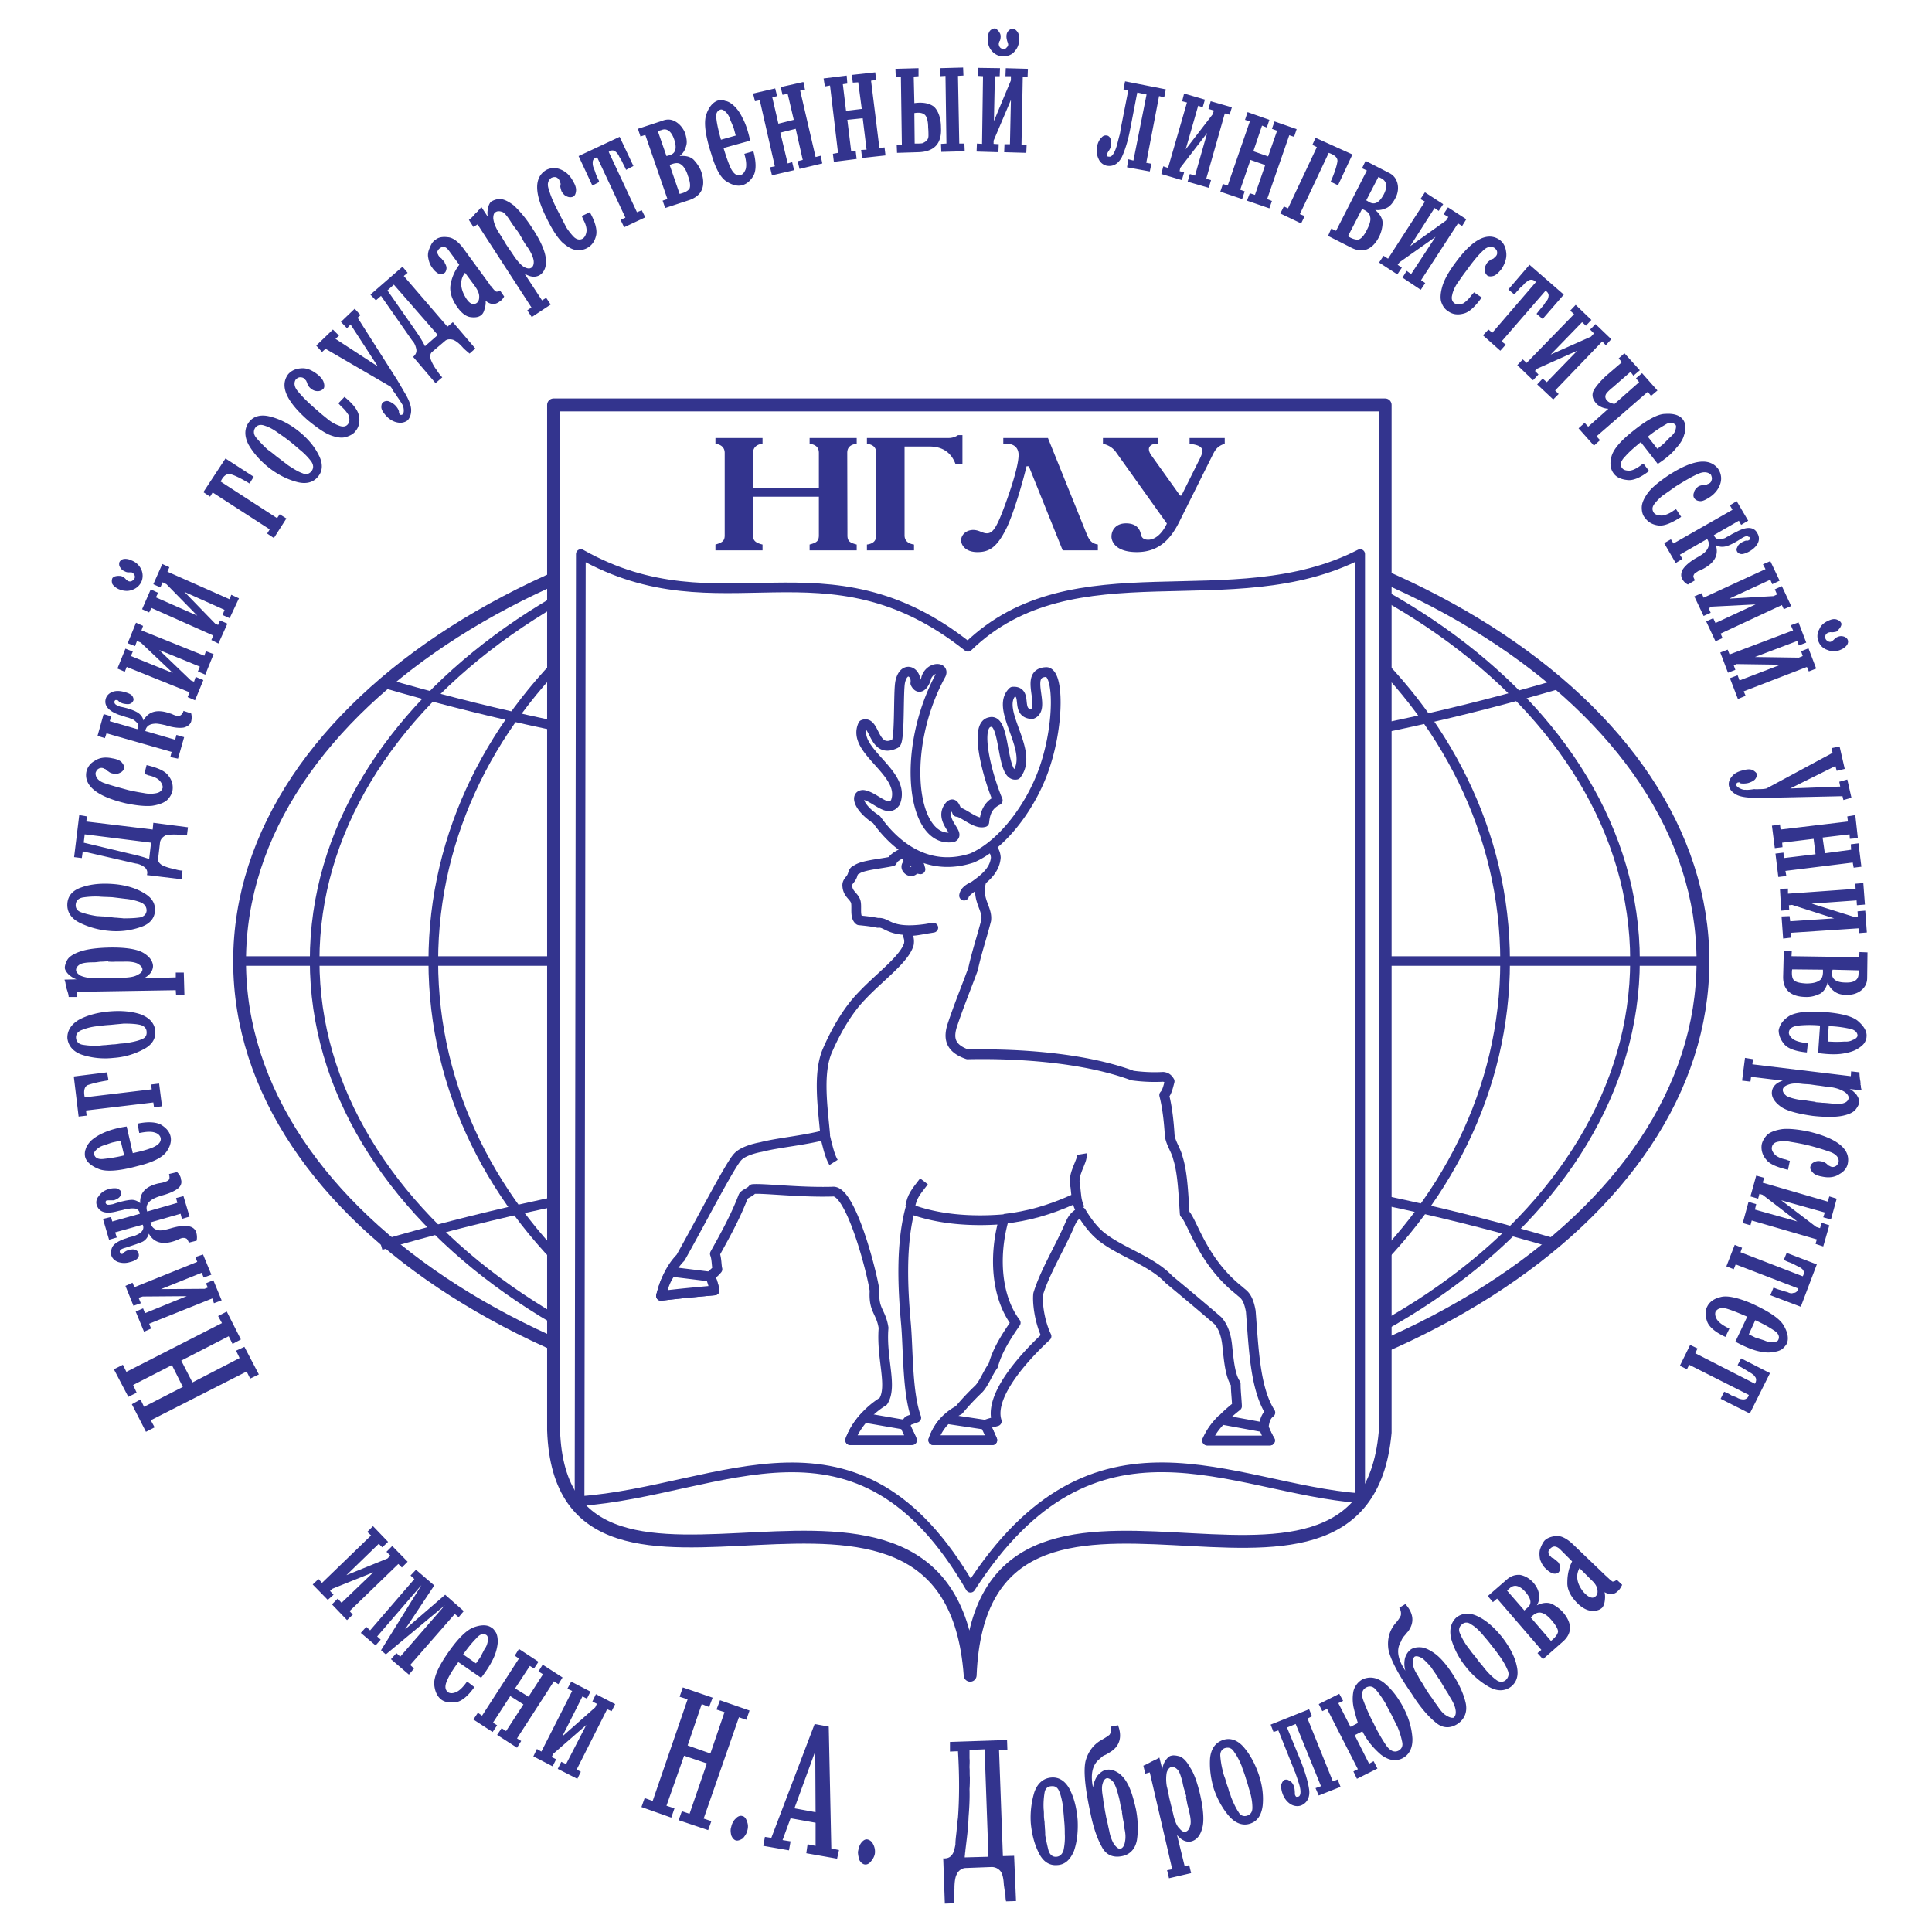
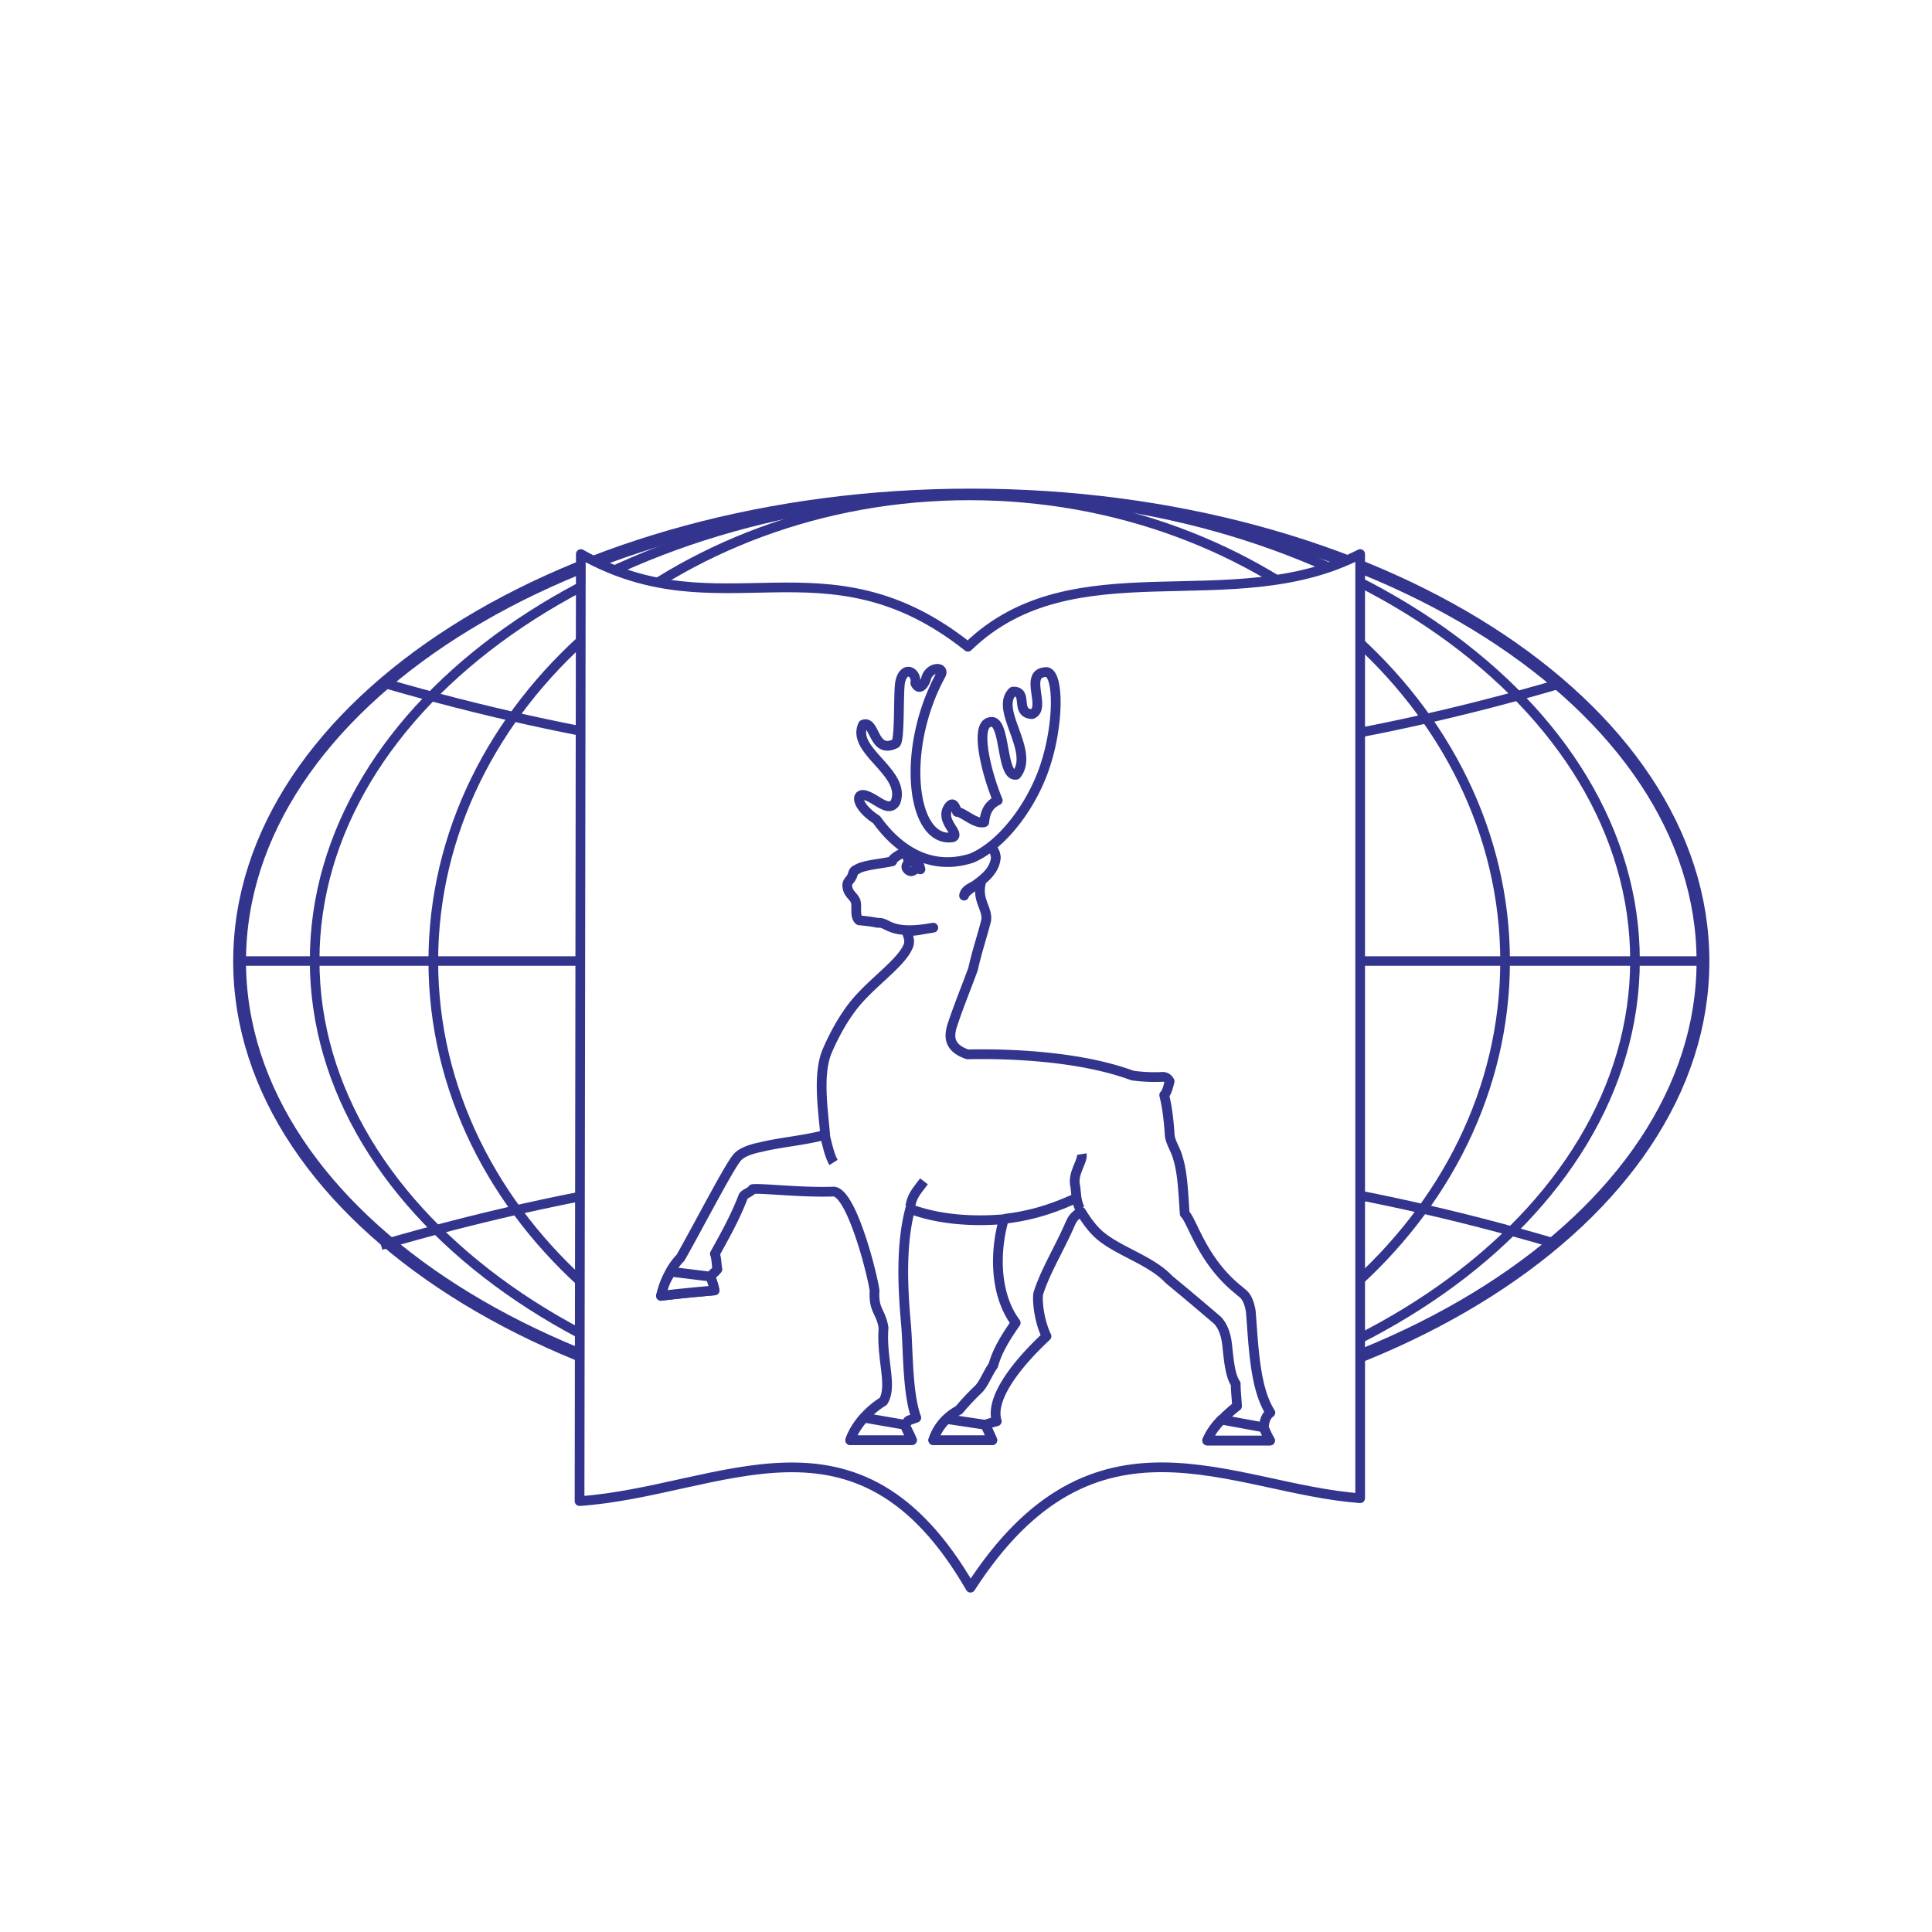
<svg xmlns="http://www.w3.org/2000/svg" width="2500" height="2500" viewBox="0 0 192.756 192.756">
-   <path fill-rule="evenodd" clip-rule="evenodd" fill="#fff" d="M0 0h192.756v192.756H0V0z" />
  <path d="M96.89 49.39c40.219 0 73.016 20.895 73.016 46.524s-32.797 46.523-73.016 46.523c-40.188 0-72.985-20.895-72.985-46.523 0-25.629 32.797-46.524 72.985-46.524z" fill-rule="evenodd" clip-rule="evenodd" fill="#fff" stroke="#33348e" stroke-width="1.278" stroke-linejoin="round" stroke-miterlimit="2.613" />
  <path d="M97.242 49.327c36.285 0 65.881 20.894 65.881 46.492s-29.596 46.492-65.881 46.492-65.85-20.895-65.85-46.492 29.566-46.492 65.85-46.492z" fill-rule="evenodd" clip-rule="evenodd" fill="#fff" stroke="#33348e" stroke-width=".961" stroke-linejoin="round" stroke-miterlimit="2.613" />
  <path d="M96.698 49.422c29.47 0 53.466 20.895 53.466 46.492 0 25.598-23.996 46.492-53.466 46.492-29.437 0-53.467-20.895-53.467-46.492 0-25.597 24.03-46.492 53.467-46.492z" fill-rule="evenodd" clip-rule="evenodd" fill="#fff" stroke="#33348e" stroke-width=".965" stroke-linejoin="round" stroke-miterlimit="2.613" />
  <path d="M155.893 68.141c-40.188 11.903-79.289 11.167-117.621 0m116.917 55.931c-40.285-11.904-78.778-11.039-117.174.16m-13.63-28.35h145.074" fill="none" stroke="#33348e" stroke-width=".955" stroke-linejoin="round" stroke-miterlimit="2.613" />
-   <path d="M55.23 40.399h82.967v102.519c-2.207 24.254-40.252-4.064-41.403 24.223-2.08-28.254-40.732.031-41.564-24.447V40.399z" fill-rule="evenodd" clip-rule="evenodd" fill="#fff" stroke="#33348e" stroke-width="1.286" stroke-linejoin="round" stroke-miterlimit="2.613" />
  <path d="M57.95 55.278c13.982 7.903 24.35-2.08 38.62 9.247 10.559-10.239 26.366-2.655 39.133-9.247v94.199c-12.895-.959-26.525-10.238-38.877 8.928-11.263-19.486-24.797-9.631-39.004-8.639l.128-94.488z" fill-rule="evenodd" clip-rule="evenodd" fill="#fff" stroke="#33348e" stroke-width=".969" stroke-linejoin="round" stroke-miterlimit="2.613" />
-   <path fill-rule="evenodd" clip-rule="evenodd" fill="#33348e" d="M17.153 136.199l-3.871 1.983.352.769-.832.414-1.44-2.75.896-.449.352.705 9.535-4.865-.384-.703.864-.448 1.408 2.784-.832.447-.384-.768-4.735 2.432 1.119 2.176 4.704-2.432-.352-.736.832-.383 1.44 2.752-.864.416-.352-.705-9.567 4.863.384.705-.864.448-1.408-2.752.864-.479.352.734 3.871-1.982-1.088-2.176zM18.625 129.318l-4.383.034-.416.127.224.544-.736.256-.8-1.984.704-.32.192.449 6.271-2.529-.192-.479.768-.256.832 2.016-.768.287-.192-.481-4.064 1.633 4.352-.031.32-.129-.192-.416.736-.32.832 2.015-.768.289-.16-.48-6.303 2.527.192.481-.704.32-.832-2.016.736-.32.191.481 4.16-1.698zM18.914 121.383l-.769.225-.128-.512-3.008.863c.096.48.417.77.96.801.192 0 .576-.064 1.12-.225 1.44-.416 2.304-.256 2.496.449.064.191.096.512.032.799l-.768.193c-.064-.129-.128-.289-.224-.385a.64.64 0 0 0-.48-.064c-.16.033-.384.16-.64.256-1.248.449-2.144.225-2.656-.703a1.273 1.273 0 0 1-.608.799c-.352.16-.928.354-1.728.609-.353.096-.512.191-.544.287-.032.096-.032.16.032.225 0 .062.064.127.128.096.032.031.128 0 .16-.064 0 0 .096-.031.096-.096.16-.096.288-.191.416-.191.288-.096.544-.129.704-.033a.447.447 0 0 1 .32.352c.128.385-.192.705-.896.865a1.852 1.852 0 0 1-1.184-.033c-.32-.127-.544-.352-.64-.639a1.282 1.282 0 0 1 .096-.832c.16-.32.608-.607 1.248-.832.128-.031.288-.096.352-.129.128-.031.288-.062.48-.127.16-.033.288-.096.416-.16.544-.256.704-.607.544-.992l-2.752.768.16.512-.768.225-.608-2.08.8-.191.128.447 2.751-.768a.596.596 0 0 0-.416-.512c-.224-.031-.479-.031-.608 0-.128 0-.32.031-.544.096-.192.064-.448.096-.672.16-1.184.32-1.856.096-2.08-.672a.917.917 0 0 1 .224-.832c.192-.32.544-.576.992-.703.352-.098.64-.098.832-.064.191.096.352.191.416.352.032.16 0 .32-.127.447-.097.16-.32.289-.608.385H10.785l-.191.031c-.032.064-.064.098-.064.16 0 .064.032.16.096.193.064.096.32.062.64 0 .736-.256 1.344-.385 1.696-.416.416-.064.768.096 1.024.32-.064-1.057.576-1.697 1.855-1.984.224-.033.448-.064.64-.16a.673.673 0 0 0 .416-.256c.032-.193 0-.352-.032-.512l.8-.193c.224.225.384.48.384.705.128.352 0 .672-.256.895-.256.225-.8.514-1.632.736-.544.16-.864.32-1.056.449-.448.32-.576.703-.416 1.15l3.007-.863-.128-.48.736-.191.61 2.044zM13.89 113.033l-.16-.928c1.023-.225 1.888-.16 2.367.127.512.32.832.705.928 1.184.096.48-.064 1.025-.448 1.537-.416.543-1.344 1.023-2.816 1.375-1.856.512-3.2.607-3.936.289-.736-.289-1.248-.736-1.344-1.248-.032-.193-.032-.48.064-.705.064-.256.224-.512.479-.799.256-.256.704-.576 1.28-.832.64-.289 1.408-.512 2.335-.641l.608 2.656c.736-.16 1.408-.32 2.016-.576.576-.256.832-.576.768-.928-.064-.256-.256-.449-.576-.545-.352-.127-.864-.096-1.504.033h-.061v.001zm-1.856.768l-.704.16c-.191.031-.512.16-.896.287-.352.096-.608.256-.736.385-.224.191-.352.383-.32.512.096.385.416.543.959.48.576-.064 1.28-.16 2.048-.352l-.351-1.472zM7.362 107.4l3.328-.416.128.801c-1.056.16-1.728.352-2.08.48-.32.16-.416.576-.288 1.215l6.688-.799-.064-.48.8-.096.288 2.271-.8.096-.064-.48-6.719.801.064.512-.8.096-.481-4.001zM11.33 105.545a7.465 7.465 0 0 1-3.071-.287c-.928-.289-1.44-.896-1.536-1.664-.032-.736.353-1.377 1.152-1.855.832-.449 1.888-.736 3.071-.832 1.184-.096 2.208 0 3.072.287.928.352 1.408.928 1.472 1.664.063.768-.32 1.408-1.216 1.855a7.323 7.323 0 0 1-2.944.832zm-.128-1.344c.224 0 .448-.031.671-.064.192-.031.448-.031.641-.062.671-.096 1.248-.225 1.6-.385.384-.129.544-.385.512-.736 0-.352-.256-.607-.64-.703-.416-.096-.96-.129-1.632-.129-.288.033-.736.064-1.312.129-.608.031-1.056.096-1.28.127a5.57 5.57 0 0 0-1.6.385c-.416.16-.608.447-.576.799.032.354.256.609.672.674.384.062.96.127 1.632.096a4.63 4.63 0 0 1 .672-.064c.192-.034.448-.034.64-.067zM7.65 97.705c-.256-.062-.544-.256-.8-.479-.224-.225-.384-.48-.384-.672 0-.225.096-.512.256-.8.192-.32.64-.608 1.312-.832.672-.224 1.6-.352 2.848-.384 1.632-.032 2.784.16 3.392.512.608.352.96.8.992 1.312 0 .513-.352.96-.928 1.247l3.2-.096v-.48h.8l.063 2.273h-.832l-.032-.514-9.855.16v.514H6.85c0-.256-.128-.576-.224-.896 0-.096-.032-.225-.032-.289-.032-.031-.063-.127-.063-.223-.032-.098-.064-.225-.096-.32l1.215-.033zm3.136-1.791c-.224 0-.479.032-.672.032-.224 0-.479.064-.8.064-.608 0-1.088.064-1.312.192-.288.16-.416.384-.416.575 0 .193.16.385.416.545.32.16.8.256 1.376.287.64-.031 1.151 0 1.472 0 .224 0 .479 0 .672-.031.224 0 .512-.031.864-.031.672-.033 1.088-.129 1.344-.289.32-.16.479-.32.479-.543 0-.193-.16-.385-.479-.576-.256-.129-.736-.225-1.408-.193h-.832c-.191.032-.448 0-.672 0l-.032-.032zM10.914 92.875a8.206 8.206 0 0 1-3.008-.832c-.864-.448-1.248-1.12-1.184-1.92.064-.768.544-1.312 1.44-1.6.896-.32 1.984-.416 3.167-.32 1.152.096 2.176.384 2.976.864.864.479 1.216 1.088 1.152 1.855-.064.768-.576 1.312-1.504 1.6a7.318 7.318 0 0 1-3.039.353zm.096-1.376c.192.032.448.064.64.064.224.032.48.032.672.064.704 0 1.248-.032 1.664-.096.384-.096.608-.32.64-.672 0-.352-.16-.608-.512-.799a5.861 5.861 0 0 0-1.6-.384c-.288-.032-.768-.096-1.312-.16-.608-.032-1.056-.032-1.312-.064a8.455 8.455 0 0 0-1.664.096c-.416.096-.64.32-.672.704-.032.352.16.64.544.768.352.128.928.288 1.6.384.192 0 .448.032.64.032.224.03.48.03.672.063zM15.297 82.091l3.456.448-.096.768c-.16-.032-.48-.032-.864-.032-.576-.032-1.024 0-1.248.064-.32.16-.512.384-.576.672l-.192 1.664c-.032.256.096.448.384.64.256.128.672.288 1.216.384.384.128.672.16.832.16l-.096.864-3.456-.416c.096-.32 0-.608-.256-.8s-.576-.32-.864-.352l-5.279-1.216-.096.672-.768-.096.512-4.191.768.128-.064.511 6.624.8.063-.672zM8.45 83.243l-.096.832 4.831 1.152c.736.16 1.344.352 1.696.48l.192-1.632-6.623-.832zM14.402 77.228l.224-.896c1.056.256 1.824.576 2.144 1.024.384.448.512.96.448 1.472-.064.352-.224.672-.544.992-.32.288-.864.48-1.504.576-.704.064-1.6-.032-2.655-.256-2.816-.672-4.128-1.728-3.904-3.104.096-.448.352-.864.832-1.12.448-.32 1.056-.416 1.76-.256.416.064.736.192.928.384.16.192.288.384.256.608a.715.715 0 0 1-.416.448c-.224.128-.48.128-.768.064a.872.872 0 0 1-.384-.192c-.128-.064-.16-.127-.224-.16-.032-.064-.128-.096-.16-.096a.54.54 0 0 0-.576-.032c-.192.096-.257.256-.321.416-.032.416.224.768.768.992.608.224 1.44.448 2.496.736a20.07 20.07 0 0 0 1.504.288c.448.096.864.096 1.216.032.384-.064.608-.224.704-.544.032-.224-.096-.544-.416-.832-.16-.128-.512-.32-1.024-.416a1.29 1.29 0 0 0-.384-.128zM17.761 75.692l-.768-.16.128-.512-6.496-1.855-.16.479-.735-.224.608-2.176.768.224-.16.48 2.752.8c.128-.256.128-.512-.064-.672-.16-.16-.32-.288-.48-.353-.16-.032-.32-.128-.512-.16-.224-.064-.448-.16-.704-.224-1.12-.384-1.6-.96-1.376-1.664.096-.288.32-.512.64-.64s.736-.128 1.184 0c.384.096.672.224.8.384.096.128.16.32.128.448-.064.16-.16.288-.352.352-.16.064-.416.032-.704-.032-.192-.064-.32-.128-.384-.192l-.127-.128c-.032 0-.128 0-.16-.032-.064 0-.128.032-.16.128-.032.032-.032.128 0 .16.032.16.224.256.576.384.672.128 1.248.32 1.6.512.384.192.64.512.704.864.512-.928 1.408-1.152 2.656-.704.16.032.32.128.416.16.096.032.256.096.352.096s.256-.032.32-.096a.711.711 0 0 0 .256-.416l.768.256a1.69 1.69 0 0 1 0 .8c-.096.32-.384.512-.736.608-.384.064-.992.032-1.792-.224-.544-.128-.928-.192-1.12-.16-.544.032-.864.288-.928.736l2.976.864.128-.48.768.224-.61 2.145zM17.25 67.149l-3.2-3.04-.384-.16-.192.512-.736-.288.832-2.048.704.32-.16.448 6.271 2.528.16-.448.768.288-.832 2.048-.736-.32.192-.48-4.063-1.664 3.168 3.04.319.128.16-.48.768.32-.832 2.016-.736-.321.193-.479-6.272-2.528-.192.48-.736-.32.8-1.984.736.288-.192.448 4.192 1.696zM14.114 58.03a1.545 1.545 0 0 1-.96.832c-.416.16-.896.096-1.344-.096-.32-.16-.512-.352-.608-.512-.064-.224-.064-.384 0-.544 0-.063.127-.128.224-.192a1.36 1.36 0 0 1 .352-.064c.128 0 .256 0 .352.032.128.064.256.128.384.256.032.032.096.128.127.128.032.032.096.064.128.096.064.032.192.064.32.032.128-.063.256-.128.32-.256s.064-.256 0-.384-.192-.224-.288-.256h-.32c-.16 0-.288-.064-.416-.128a.814.814 0 0 1-.384-.352c-.128-.16-.128-.352-.096-.512a.587.587 0 0 1 .352-.32c.224-.064.544-.032.8.096.448.16.8.448 1.023.896.194.416.194.864.034 1.248zm5.567 3.391l-3.072-3.136-.384-.192-.224.512-.704-.32.896-2.016.704.32-.192.448 6.207 2.752.16-.448.768.353-.928 1.983-.704-.32.192-.512-4-1.792 3.072 3.168.288.128.192-.448.736.32-.896 1.984-.704-.352.192-.448-6.176-2.752-.224.448-.704-.32.864-1.984.736.352-.224.448 4.129 1.824zM22.497 45.743l2.815 1.824-.416.672c-.896-.544-1.536-.832-1.888-.928s-.736.16-.992.736l5.631 3.647.256-.384.672.416-1.248 1.952-.672-.448.256-.416-5.695-3.68-.256.416-.672-.448 2.209-3.359zM26.88 46.703c-.896-.704-1.6-1.504-2.08-2.336-.448-.864-.416-1.632.032-2.239.448-.608 1.184-.8 2.08-.576.928.224 1.92.704 2.848 1.439.928.736 1.6 1.536 2.016 2.368.448.832.448 1.6-.032 2.176-.48.608-1.216.8-2.144.544-.959-.256-1.888-.736-2.72-1.376zm.8-1.088c.192.128.384.288.512.384.16.128.384.288.544.416.576.384 1.056.672 1.44.8.352.16.64.096.896-.191.224-.288.224-.608 0-.96a6.534 6.534 0 0 0-1.151-1.184c-.192-.16-.544-.48-.992-.832-.48-.384-.864-.64-1.056-.768-.544-.416-1.024-.672-1.44-.8-.416-.16-.736-.096-.96.192-.192.288-.192.607.032.928.256.32.64.736 1.152 1.216.16.128.352.256.512.384.16.127.352.287.511.415zM33.76 40.239l.608-.64c.832.672 1.344 1.312 1.44 1.888.128.576 0 1.12-.32 1.503-.192.288-.544.48-.96.608s-.928.064-1.6-.192c-.64-.256-1.375-.8-2.208-1.472-2.176-1.92-2.816-3.424-1.984-4.575.288-.353.736-.576 1.28-.608.544-.064 1.088.16 1.664.608.32.256.544.544.608.768.096.288.096.544-.032.672a.773.773 0 0 1-.576.224c-.256 0-.48-.096-.704-.288a1.113 1.113 0 0 1-.288-.384c-.032-.096-.064-.224-.096-.256-.032-.063-.032-.128-.096-.16-.128-.192-.288-.288-.48-.288-.224-.032-.384.096-.512.224-.224.352-.128.8.256 1.216.416.512 1.024 1.12 1.855 1.824.417.384.832.704 1.185.992a3.8 3.8 0 0 0 1.056.576c.352.128.64.096.832-.128.192-.224.224-.512.096-.928-.128-.192-.32-.512-.736-.864-.064-.063-.16-.192-.288-.32zM37.695 36.56l-2.72-4.191-.352.384-.607-.64 1.375-1.312.576.64-.288.256 3.968 6.24c.128.224.384.64.672 1.152.48.768.704 1.408.704 1.824 0 .448-.128.768-.352 1.024a1.213 1.213 0 0 1-.96.224c-.416-.064-.832-.288-1.184-.672-.288-.32-.448-.576-.48-.832 0-.224.032-.416.16-.512a.653.653 0 0 1 .512-.128c.224.064.448.192.672.384.256.256.384.48.416.672v.096s0 .064.032.096.064.096.128.128c.064 0 .192 0 .192-.064.064-.032.128-.16.128-.352 0-.256-.064-.512-.16-.64-.096-.16-.256-.416-.48-.736-.128-.191-.256-.416-.384-.544-.096-.224-.224-.384-.288-.479L32.48 34.8l-.352.319-.576-.64 1.664-1.6.608.607-.352.32 4.223 2.754zM45.183 32.144l2.239 2.624-.576.512c-.096-.096-.352-.288-.64-.576-.384-.448-.735-.704-.992-.8-.32-.096-.64-.064-.832.128l-1.28 1.088c-.16.128-.224.384-.128.736.096.256.288.672.608 1.088.224.352.416.576.544.704l-.672.576-2.24-2.624c.256-.192.384-.48.32-.768-.064-.319-.192-.64-.416-.863l-3.104-4.448-.512.448-.544-.576 3.2-2.783.512.607-.384.32 4.352 5.056.545-.449zM39.295 28.4l-.64.576 2.816 4.031c.448.64.768 1.184.928 1.536l1.28-1.119-4.384-5.024zM49.886 28.977l.416.608c-.128.224-.288.416-.48.512-.448.352-.928.288-1.376-.096.032.256 0 .512-.096.8-.064.32-.192.544-.384.672-.256.192-.64.224-1.056.16-.416-.064-.832-.384-1.216-.896-.64-.864-.864-1.664-.736-2.368a4.516 4.516 0 0 1 .864-1.952l-1.056-1.439c-.256-.353-.544-.448-.864-.224a.752.752 0 0 0-.256.32c-.032.096 0 .256.064.32 0 .064.096.16.192.32.032 0 .096.032.128.064s.096.096.096.128c.128.128.256.256.256.352.128.192.192.416.16.576-.032.192-.096.352-.224.416-.16.096-.384.096-.544.064-.192-.096-.448-.288-.672-.64-.224-.288-.32-.64-.384-.992s.032-.704.191-1.024c.128-.352.32-.608.544-.736.288-.256.736-.32 1.216-.256.512.032 1.088.448 1.632 1.216l2.528 3.456c.032.064.064.128.128.192.032 0 .128.128.192.224.128.16.256.288.32.32.097.062.289-.002.417-.097zm-3.487-1.761c-.512.64-.512 1.472 0 2.368.352.64.735.896 1.12.672.16-.096.288-.288.288-.576.032-.352-.128-.704-.416-1.12l-.992-1.344zM48.703 21.681c-.096-.256-.096-.576 0-.928.032-.288.192-.576.352-.672.192-.096.448-.224.832-.224.352 0 .832.224 1.376.64.512.48 1.152 1.184 1.824 2.24.896 1.344 1.344 2.432 1.375 3.168.064.704-.16 1.248-.608 1.536-.416.256-.96.224-1.536-.16l1.76 2.688.416-.256.448.672-1.888 1.248-.448-.672.416-.288-5.375-8.287-.416.256-.448-.704a3.03 3.03 0 0 0 .64-.64c.096-.064.16-.16.224-.192.032-.064.096-.128.16-.192s.128-.16.224-.256l.672 1.023zm3.167 1.728c-.128-.191-.256-.384-.384-.544-.128-.16-.288-.384-.48-.672-.32-.512-.608-.896-.832-1.024-.32-.128-.544-.128-.736 0-.16.064-.224.32-.224.608.032.353.192.832.48 1.312.352.544.607.96.768 1.248l.384.576c.128.16.288.416.48.704.384.544.704.864.96 1.024.32.16.544.192.736.064.16-.096.256-.352.224-.672-.032-.288-.192-.736-.576-1.312a8.047 8.047 0 0 1-.448-.672 5.944 5.944 0 0 0-.352-.608v-.032zM58.045 21.553l.8-.384c.544.96.736 1.728.64 2.272-.128.608-.416 1.024-.864 1.28-.32.192-.672.256-1.088.224-.448-.032-.928-.32-1.44-.768-.512-.512-.992-1.28-1.472-2.24-1.312-2.56-1.376-4.191-.16-4.959a1.652 1.652 0 0 1 1.408-.096c.512.192.992.576 1.312 1.216.224.353.32.704.288.96-.032.256-.096.48-.32.576a.73.73 0 0 1-.576-.032c-.224-.063-.416-.288-.544-.512-.064-.16-.096-.32-.128-.448 0-.128.032-.224.032-.288s-.032-.128-.064-.192a.66.66 0 0 0-.32-.448c-.192-.096-.384-.032-.544.032-.352.256-.448.672-.224 1.216.16.607.512 1.408 1.024 2.368.256.512.512.992.704 1.375.256.384.512.704.768.96.288.256.576.288.832.16.224-.128.384-.416.416-.832 0-.224-.064-.607-.32-1.056-.032-.064-.095-.224-.16-.384zM64.381 21.681l-2.112.992-.352-.736.479-.224-2.815-6.015c-.32.064-.448.256-.448.512 0 .128 0 .32.096.544.128.288.192.544.256.704.032.096.128.256.16.384a.593.593 0 0 1 .128.32l-.672.352-1.376-2.943 4.096-1.92 1.375 2.912-.735.384c-.128-.32-.288-.576-.353-.736-.128-.288-.288-.48-.352-.64a1.29 1.29 0 0 0-.352-.448c-.192-.16-.448-.16-.672.032l2.816 6.015.479-.192.354.703zM66.365 20.753l-.256-.736.48-.16-2.208-6.399-.48.16-.256-.768 2.432-.8c.48-.192.928-.16 1.344.096.384.224.736.64.928 1.12.128.417.224.864.128 1.216-.096.416-.288.8-.672 1.088.672-.064 1.184.096 1.472.448.32.352.576.768.704 1.152.448 1.408.064 2.336-1.184 2.784l-2.432.799zm.128-5.183l.352-.096c.576-.192.704-.704.416-1.568-.288-.832-.736-1.152-1.28-.928l-.352.096.864 2.496zm1.312 3.775c.544-.128.864-.32.992-.544.096-.224.064-.672-.16-1.248-.16-.576-.448-.992-.704-1.152-.256-.192-.64-.16-1.12.064l.992 2.88zM74.268 15.345l.896-.256c.288 1.056.288 1.888.032 2.4-.288.512-.672.864-1.151.992-.48.128-1.024-.032-1.568-.384-.576-.352-1.088-1.28-1.504-2.72-.607-1.855-.768-3.167-.512-3.936.256-.768.672-1.248 1.152-1.408.224-.064.512-.064.736.032.256.032.544.192.832.448s.608.64.896 1.248c.32.576.576 1.376.768 2.271l-2.656.736c.224.735.448 1.407.704 1.983.288.576.608.832.992.704.224-.032.384-.256.512-.576.096-.352.064-.864-.128-1.504v-.03h-.001zm-.864-1.823l-.191-.704c-.064-.192-.192-.48-.353-.864-.096-.352-.288-.64-.448-.768-.16-.192-.384-.288-.512-.256-.352.096-.544.448-.416.992.064.544.224 1.216.448 2.016l1.472-.416zM77.852 13.234l.736 3.072.448-.129.192.801-2.208.511-.192-.8.48-.095-1.504-6.592-.48.096-.192-.768 2.208-.512.192.768-.48.128.608 2.624 1.536-.384-.608-2.592-.512.096-.192-.768 2.272-.512.159.768-.48.096 1.537 6.624.511-.128.16.768-2.272.544-.191-.768.511-.128-.703-3.104-1.536.384zM84.539 11.954l.384 3.135.448-.031.096.8-2.272.288-.096-.801.512-.095-.799-6.72-.513.096-.128-.8 2.304-.287.064.799-.448.064.32 2.656 1.568-.192-.352-2.656-.544.032-.096-.768 2.336-.256.096.768-.512.064.832 6.72.512-.064.096.799-2.336.257-.096-.801.544-.031-.384-3.136-1.536.16zM91.163 7.634l.064 2.656c.864-.128 1.536.032 1.952.352.416.384.704 1.12.704 2.08.096 1.6-.672 2.432-2.304 2.464l-2.08.064-.032-.8.512-.032-.096-6.751h-.512l-.032-.8 2.304-.064v.8l-.48.031zm4.415-.064l.128 6.751h.512l.032.768-2.336.064-.032-.8.544-.032-.095-6.751-.544.032-.032-.8 2.335-.064.032.8-.544.032zm-4.32 6.752c.32 0 .608 0 .768-.032.16-.063.32-.16.416-.256.128-.128.192-.288.192-.512 0-.192 0-.48-.032-.8 0-.544-.096-.959-.256-1.184-.192-.256-.576-.352-1.12-.256l.032 3.04zM100.059 5.619c-.416 0-.801-.192-1.088-.512-.32-.352-.449-.8-.416-1.312 0-.319.096-.575.223-.736.16-.16.32-.224.48-.224.064 0 .16.032.256.16.096.064.16.192.225.288a.645.645 0 0 1 .096.352c0 .16-.031.288-.064.416-.064.064-.096.128-.096.192s-.031.096-.031.128c0 .096.031.224.096.32a.442.442 0 0 0 .352.191c.16 0 .287-.032.352-.16.129-.096.16-.256.129-.352 0-.064-.064-.192-.098-.32-.031-.127-.062-.256-.062-.416s.031-.352.16-.512c.096-.128.287-.256.416-.256.16 0 .318.064.447.224.16.16.256.416.256.768 0 .448-.127.896-.447 1.248-.292.385-.739.513-1.186.513zm-.897 6.463l1.695-4.064v-.415h-.543l.031-.8 2.207.064-.031.8-.48-.032-.127 6.783.512.032-.033.8-2.207-.064.031-.8h.545l.096-4.416-1.727 4.063v.32l.512.032-.033.8-2.176-.064.033-.8.512.032.096-6.751-.513-.032.031-.8 2.176.032-.031.8h-.48l-.096 4.48zM114.393 9.426l-.928-.192-.705 3.647c-.223 1.184-.512 2.08-.832 2.784-.352.672-.863.992-1.535.864a1.161 1.161 0 0 1-.799-.704c-.193-.384-.193-.864-.129-1.28.096-.384.256-.672.447-.832.16-.192.354-.224.514-.192.127 0 .287.128.352.288.062.192.096.448.062.768-.031.128-.096.256-.158.384a1.61 1.61 0 0 0-.225.384c0 .128 0 .256.031.256.096.032.16.032.225.032.256 0 .512-.416.736-1.184.096-.384.191-.768.256-.992a3.91 3.91 0 0 0 .096-.544l.768-3.904-.48-.096.16-.8 4.064.8-.16.8-.512-.128-1.279 6.656.512.096-.16.768-2.271-.416.127-.8.512.128 1.311-6.591zM118.297 14.897l2.687-3.487.127-.384-.543-.16.223-.768 2.113.608-.224.736-.481-.128-1.855 6.527.48.128-.224.768-2.112-.608.225-.768.512.16 1.214-4.255-2.687 3.487-.064.321.449.128-.225.767-2.047-.608.192-.767.478.159 1.889-6.527-.481-.128.194-.768 2.078.608-.223.768-.449-.16-1.246 4.351zM124.76 15.954l-1.024 2.975.448.16-.256.768-2.176-.735.256-.768.48.159 2.207-6.399-.48-.16.256-.768 2.175.768-.255.768-.479-.192-.865 2.559 1.473.513.896-2.56-.514-.192.258-.736 2.207.768-.256.768-.48-.16-2.207 6.367.478.192-.256.736-2.238-.768.287-.736.512.16 1.023-2.976-1.47-.511zM134.934 15.41l-1.439 3.072-.734-.352c.414-.928.607-1.6.67-1.984.064-.384-.223-.672-.863-.896l-2.879 6.112.48.192-.354.736-2.08-.992.354-.704.416.192 2.879-6.111-.447-.224.318-.704 3.679 1.663zM132.502 23.537l.32-.736.48.224 3.072-6.016-.48-.224.352-.736 2.305 1.184c.479.224.736.576.863 1.024.129.48.064.992-.16 1.44s-.48.8-.799.992c-.354.192-.77.32-1.248.256.512.448.768.928.734 1.376-.031.48-.158.928-.352 1.312-.672 1.312-1.664 1.664-2.814 1.056l-2.273-1.152zm3.809-3.552l.32.192c.543.288.992.032 1.439-.8.385-.768.287-1.28-.225-1.568l-.32-.16-1.214 2.336zm-1.825 3.584c.447.288.863.384 1.088.32.256-.096.545-.416.801-.959.287-.544.416-.992.32-1.312-.033-.32-.32-.576-.801-.768l-1.408 2.719zM140.693 24.561l3.584-2.56.225-.352-.481-.288.448-.672 1.824 1.184-.416.672-.416-.256-3.68 5.664.416.287-.447.673-1.824-1.216.416-.673.447.321 2.434-3.712-3.584 2.528-.194.256.416.288-.447.671-1.824-1.183.449-.672.447.288 3.68-5.696-.447-.256.447-.672 1.824 1.184-.449.672-.416-.288-2.432 3.808zM147.061 29.168l.77.512c-.641.896-1.248 1.472-1.793 1.6-.576.16-1.088.096-1.504-.192-.32-.192-.543-.448-.703-.864-.16-.384-.129-.96.064-1.632.191-.672.639-1.472 1.279-2.336 1.695-2.335 3.168-3.135 4.383-2.368.385.256.641.672.705 1.216.096.544-.064 1.12-.449 1.728-.256.32-.512.576-.734.672-.256.096-.514.096-.674 0a.831.831 0 0 1-.287-.544c0-.256.096-.512.256-.736.096-.128.256-.224.352-.32.098-.032.193-.064.256-.096.033-.032.098-.064.129-.128.191-.128.287-.32.256-.512 0-.191-.129-.32-.287-.448-.354-.192-.77-.096-1.186.352-.447.416-.99 1.088-1.631 1.984-.352.448-.641.896-.896 1.248-.223.353-.416.768-.48 1.12-.096.352-.031.64.225.832.225.128.512.16.896 0 .191-.128.512-.384.799-.8.062-.064.158-.16.254-.288zM149.686 34.992l-1.729-1.536.545-.576.383.32 4.352-5.056c-.191-.224-.447-.288-.672-.192-.127.063-.256.16-.447.32-.191.256-.416.384-.512.512-.064.096-.193.224-.289.32-.096.128-.191.224-.256.256l-.576-.48 2.113-2.464 3.422 2.976-2.111 2.432-.607-.512c.191-.256.385-.479.48-.608.223-.224.352-.448.447-.608.16-.128.256-.352.256-.48.064-.224-.031-.448-.287-.608l-4.385 5.056.416.32-.543.608zM154.709 35.375l4.031-1.791.287-.32-.382-.384.543-.544 1.568 1.504-.543.608-.354-.384-4.703 4.895.352.352-.543.544-1.6-1.503.543-.577.416.352 3.041-3.135-4 1.792-.224.223.351.353-.543.576-1.568-1.504.545-.576.383.352 4.736-4.864-.385-.352.545-.575 1.566 1.503-.542.576-.385-.352-3.135 3.231zM161.076 40.303l2.463-2.176-.318-.384.607-.512 1.535 1.728-.639.544-.32-.416-5.119 4.447.352.384-.609.544-1.535-1.728.607-.544.354.384 2.016-1.792c-.576-.032-1.025-.288-1.281-.608-.352-.448-.383-.864-.16-1.28.258-.416.672-.896 1.186-1.376l1.6-1.376-.32-.384.576-.512 1.535 1.696-.639.543-.289-.384-1.76 1.536c-.32.256-.512.448-.641.608-.127.192-.158.384-.031.607a.92.92 0 0 0 .32.288c.191.096.352.128.48.16h.03v.003zM163.988 46.287l.543.704c-.863.672-1.631.992-2.207.896-.576-.064-1.057-.256-1.344-.672-.289-.384-.385-.959-.225-1.567.129-.672.768-1.504 1.951-2.464 1.473-1.216 2.656-1.888 3.424-1.888.832-.064 1.441.128 1.76.544.129.16.225.384.256.64.033.256 0 .608-.127.928-.096.384-.352.832-.801 1.312-.416.544-1.055 1.056-1.822 1.567l-1.697-2.176c-.576.48-1.119.928-1.535 1.408-.48.479-.576.896-.32 1.184.129.192.385.256.736.256.385-.032.832-.288 1.344-.704l.064.032zm1.375-1.504l.545-.448c.16-.128.383-.384.672-.672.287-.224.479-.48.543-.64.096-.288.129-.512.064-.607-.256-.288-.641-.32-1.057-.032-.512.288-1.088.672-1.727 1.184l.96 1.215zM167.219 50.798l.514.768c-.93.608-1.697.928-2.24.864-.576-.064-1.057-.32-1.344-.736-.256-.256-.352-.64-.352-1.056 0-.448.223-.928.639-1.504.416-.544 1.152-1.12 2.049-1.728 2.432-1.568 4.062-1.76 4.928-.64.256.384.383.864.256 1.376-.129.512-.48 1.056-1.057 1.44-.385.256-.705.416-.928.416-.289 0-.512-.096-.641-.288-.096-.128-.127-.352-.031-.576.031-.224.223-.448.447-.608a1.19 1.19 0 0 1 .48-.127c.096-.032.191-.032.256-.032a.346.346 0 0 0 .16-.064c.225-.063.383-.191.416-.416.064-.16 0-.352-.064-.512-.287-.288-.736-.352-1.279-.096-.545.224-1.312.672-2.24 1.248-.447.32-.896.64-1.279.896a5.06 5.06 0 0 0-.832.832c-.256.32-.256.608-.096.864.127.224.447.319.863.319.225-.032.576-.128 1.023-.416.065-.064.192-.128.352-.224zM166.035 54.19l.672-.384.256.416 5.889-3.36-.256-.448.672-.416 1.15 1.952-.703.416-.225-.416-2.496 1.44c.098.256.289.416.545.416.225-.032.416-.064.576-.128.127-.096.287-.16.48-.256.16-.128.383-.224.639-.353 1.057-.576 1.793-.512 2.113.16a.978.978 0 0 1 .062.896c-.127.32-.447.64-.832.864-.318.192-.639.288-.799.288-.193 0-.385-.096-.449-.224a.384.384 0 0 1 0-.448c.064-.224.256-.384.48-.512.191-.096.352-.16.416-.16h.191c.033-.032.098-.064.16-.096.033-.032.033-.127 0-.16 0-.096-.062-.128-.16-.128-.096-.128-.318-.032-.607.128-.576.384-1.119.672-1.504.8-.416.128-.799.096-1.119-.096.32.992-.129 1.792-1.312 2.4-.16.096-.32.16-.447.192-.064.064-.193.128-.289.192s-.16.192-.191.32c0 .128.096.288.16.416l-.703.416a1.242 1.242 0 0 1-.576-.576c-.16-.288-.096-.64.062-.928.225-.353.672-.768 1.408-1.184.48-.256.801-.512.896-.64.352-.416.385-.832.127-1.216l-2.719 1.568.256.416-.672.416-1.151-1.983zM172.531 59.726l4.416-.256.352-.16-.225-.513.705-.319.928 1.983-.736.321-.192-.417-6.111 2.848.191.448-.705.32-.927-1.984.705-.32.222.481 4-1.857-4.383.224-.289.16.194.448-.705.321-.928-1.953.736-.319.192.447 6.175-2.847-.255-.48.736-.32.928 1.952-.737.352-.191-.449-4.096 1.889zM181.426 63.981a1.363 1.363 0 0 1 .096-1.216c.16-.416.545-.704 1.025-.896.318-.128.574-.128.768-.032.191.064.32.192.383.32.033.063.033.191-.031.319a.922.922 0 0 1-.191.288c-.098.128-.193.192-.256.256-.16.032-.32.064-.449.064-.062 0-.16-.032-.191 0-.064 0-.129 0-.129.032a.466.466 0 0 0-.287.192c-.064.128-.096.288-.031.416a.482.482 0 0 0 .256.256c.16.096.32.064.383-.032.064 0 .16-.096.256-.192a.835.835 0 0 1 .352-.224.79.79 0 0 1 .545-.032c.16.032.352.16.416.32.064.128.064.288-.031.48-.098.16-.32.384-.641.512a1.634 1.634 0 0 1-1.344.032 1.407 1.407 0 0 1-.899-.863zm-6.336 1.568l4.385.063.385-.16-.16-.479.734-.288.768 2.016-.734.288-.193-.448-6.303 2.432.191.448-.768.32-.799-2.08.768-.288.191.512 4.096-1.568-4.383-.064-.289.128.16.448-.736.288-.768-2.016.736-.288.191.48 6.336-2.4-.225-.512.768-.288.77 2.016-.736.288-.16-.448-4.225 1.6zM178.609 78.667l4.992-.191-.096-.48.801-.224.416 1.824-.801.224-.096-.384-7.391.16h-1.346c-.895 0-1.566-.128-1.918-.352-.385-.224-.609-.512-.672-.832-.064-.288.031-.64.287-.928.225-.32.672-.544 1.184-.64.416-.128.736-.096.928 0 .191.127.352.256.385.384.031.128-.033.352-.193.544-.127.128-.352.256-.672.352a2.155 2.155 0 0 1-.768.032c0-.032-.064-.096-.064-.096h-.062c-.096 0-.16 0-.225.063-.064.032-.064.16-.064.192 0 .096.096.191.256.288.225.128.48.224.641.191.16.032.48 0 .896-.063.191.032.447 0 .639 0 .225 0 .449-.032.576-.064l6.592-3.552-.096-.479.799-.16.514 2.24-.801.192-.129-.48-4.512 2.239zM180.945 83.691l-3.134.384.031.448-.768.096-.287-2.24.799-.128.064.512 6.719-.8-.062-.511.798-.128.256 2.303-.799.064-.033-.448-2.687.32.224 1.568 2.623-.352-.031-.544.768-.096.287 2.336-.768.096-.095-.512-6.719.832.096.512-.801.096-.287-2.336.8-.096.032.544 3.168-.384-.194-1.536zM180.754 90.155l4.191 1.311.416-.031-.031-.513.768-.064.16 2.176-.801.064-.031-.479-6.752.447.033.48-.801.096-.16-2.207.801-.033.062.513 4.385-.289-4.191-1.343-.321.032.032.479-.799.064-.129-2.175.801-.032v.512l6.752-.48-.034-.512.801-.064.16 2.143-.8.065-.032-.481-4.48.321zM177.971 94.858h.799l-.031.544 6.752.096.031-.512.801.032-.033 2.56c0 .512-.223.928-.576 1.215-.352.289-.863.48-1.375.449-.447.031-.863-.031-1.217-.256-.352-.225-.639-.545-.768-.992-.16.641-.512 1.088-.928 1.217a2.771 2.771 0 0 1-1.311.256c-1.473-.033-2.24-.736-2.209-2.049l.065-2.56zm4.863 1.888l-.064.352c0 .607.449.928 1.377.928.832.033 1.279-.256 1.279-.863l.031-.352-2.623-.065zm-4.031-.031c-.064.512 0 .928.191 1.088.191.191.607.287 1.217.318.607 0 1.055-.096 1.344-.318.256-.16.352-.545.32-1.057l-3.072-.031zM180.371 104.074l-.098.928c-1.088-.096-1.887-.385-2.238-.801-.385-.447-.576-.928-.576-1.408.096-.512.383-.959.928-1.344.512-.383 1.568-.576 3.072-.512 1.918.096 3.23.385 3.871.896.607.512.959 1.057.896 1.6 0 .191-.098.447-.225.641-.16.223-.416.416-.736.607s-.832.352-1.471.447c-.674.096-1.473.064-2.4-.064l.191-2.75a11.267 11.267 0 0 0-2.08 0c-.639.062-.992.287-1.023.672-.031.223.127.447.385.672.318.223.799.352 1.471.416h.033zm1.983-.16l.736.031c.191 0 .545 0 .961-.031.352.031.639-.064.799-.16.289-.096.447-.256.48-.416 0-.32-.256-.609-.801-.705a11.298 11.298 0 0 0-2.08-.256l-.095 1.537zM184.529 108.648c.256.096.48.32.705.576.16.256.287.512.256.736 0 .191-.129.447-.352.736-.225.287-.705.512-1.377.639-.703.129-1.664.129-2.879 0-1.6-.223-2.752-.543-3.297-.99-.576-.449-.863-.928-.799-1.441.062-.512.447-.895 1.088-1.088l-3.168-.383-.064.48-.832-.098.289-2.271.799.129-.064.512 9.824 1.184.031-.48.832.096c0 .289.033.609.096.93 0 .127.033.256 0 .287.033.064.064.16.033.225.031.127.062.256.096.352l-1.217-.131zm-3.39 1.313c.256.031.479.031.672.064.223 0 .512.031.832.062.607.064 1.088.064 1.311-.031.32-.096.48-.32.48-.512.031-.16-.096-.385-.352-.576-.287-.191-.705-.383-1.279-.48-.641-.062-1.121-.16-1.473-.191-.225-.031-.447-.064-.672-.096-.191-.031-.512-.031-.832-.064-.672-.096-1.152-.031-1.439.096-.289.096-.48.256-.512.449-.033.223.096.447.383.672.256.127.705.287 1.377.383.32 0 .576.064.799.096.193.033.449.064.705.098v.03zM178.578 115.816l-.191.896c-1.088-.256-1.855-.576-2.176-1.025a1.844 1.844 0 0 1-.449-1.471c.064-.352.258-.672.545-.992.32-.287.863-.48 1.535-.576.672-.064 1.6.033 2.656.256 2.783.672 4.096 1.729 3.871 3.104-.062.449-.352.865-.832 1.121-.447.318-1.055.416-1.76.256-.383-.064-.734-.193-.895-.385-.193-.191-.32-.416-.256-.607.031-.191.16-.352.383-.449.225-.127.48-.127.768-.062.16.031.289.096.416.191.096.064.129.129.193.16.062.064.127.096.16.096a.535.535 0 0 0 .574.033c.193-.098.256-.258.32-.418.064-.414-.223-.768-.768-.99a24.227 24.227 0 0 0-2.463-.736 23.61 23.61 0 0 0-1.537-.289 3.104 3.104 0 0 0-1.215-.031c-.385.064-.609.225-.672.545-.064.223.062.543.383.832.16.127.512.318 1.025.414.065.032.194.096.385.127zM177.715 119.752l3.486 2.656.385.127.16-.543.768.256-.608 2.111-.767-.255.127-.448-6.495-1.888-.128.48-.768-.225.576-2.111.768.225-.129.543 4.224 1.183-3.455-2.654-.32-.098-.129.481-.767-.225.576-2.078.801.223-.161.48 6.495 1.889.16-.514.736.225-.576 2.08-.768-.225.16-.478-4.351-1.217zM172.242 126.344l.832-2.145.736.289-.16.447 6.209 2.4c.158-.256.158-.512-.033-.705a1.593 1.593 0 0 0-.447-.287c-.289-.129-.512-.289-.672-.32-.098-.064-.256-.096-.385-.16-.16-.064-.256-.127-.352-.16l.287-.703 3.008 1.15-1.6 4.225-3.039-1.152.32-.768c.287.129.543.225.734.256.289.129.545.16.705.225.191.096.383.127.512.064.287 0 .447-.16.512-.449l-6.238-2.4-.193.48-.736-.287zM172.531 132.582l-.385.801c-.992-.447-1.631-.992-1.824-1.535-.191-.545-.223-1.057 0-1.473.225-.48.672-.801 1.312-.959.641-.193 1.695.031 3.072.607 1.76.799 2.879 1.535 3.264 2.24.416.703.512 1.344.287 1.822-.096.16-.287.385-.447.512-.225.16-.545.258-.896.289-.383.096-.895.064-1.566-.096-.641-.16-1.377-.48-2.209-.928l1.184-2.496c-.672-.289-1.344-.576-1.951-.768-.607-.193-1.023-.064-1.217.287-.062.191-.031.449.129.736.225.352.641.641 1.248.928v.033h-.001zm1.951.545l.641.32c.191.062.512.16.896.287.352.16.639.193.83.16.32 0 .514-.064.576-.225.16-.318 0-.672-.479-.959-.48-.32-1.057-.641-1.824-.992l-.64 1.409zM167.604 136.262l1.023-2.078.736.352-.225.48 5.951 3.039c.16-.256.16-.545 0-.705-.031-.096-.191-.223-.383-.352-.289-.16-.512-.32-.641-.383-.127-.064-.256-.16-.383-.225-.16-.064-.256-.16-.32-.191l.352-.672 2.879 1.471-2.016 4.031-2.91-1.471.352-.705c.32.129.576.256.703.354.289.127.545.191.672.287.225.096.416.129.545.129.256 0 .479-.16.543-.449l-5.951-3.008-.225.449-.702-.353zM34.56 157.156l4.095-1.664.288-.287-.383-.385.575-.576 1.536 1.568-.576.577-.352-.352-4.863 4.703.32.352-.576.545-1.504-1.569.576-.576.384.416 3.168-3.039-4.064 1.631-.256.225.352.382-.576.514-1.504-1.537.576-.543.352.383 4.896-4.735-.384-.351.575-.576 1.504 1.566-.576.545-.351-.352-3.232 3.135zM40.416 162.564l3.999-3.457 1.856 1.633-.512.608-.384-.321-4.448 5.088.384.352-.512.609-1.792-1.537.544-.607.385.351 4.447-5.119-5.887 4.897-.48-.416 4.031-6.497-4.416 5.12.352.32-.511.576L36 162.916l.543-.607.385.351 4.415-5.119-.384-.353.544-.575 1.824 1.567-2.911 4.384zM46.623 167.779l.704.545c-.608.863-1.248 1.408-1.824 1.504-.575.062-1.087.031-1.472-.258-.416-.318-.64-.83-.704-1.471-.064-.672.32-1.633 1.152-2.879 1.088-1.633 2.016-2.561 2.751-2.848.768-.289 1.408-.289 1.824.031.192.096.32.32.448.512.128.289.16.576.16.959a4.757 4.757 0 0 1-.384 1.473c-.288.641-.704 1.312-1.28 2.049l-2.271-1.568c-.416.576-.832 1.184-1.088 1.76-.288.607-.256.992.063 1.248.192.127.48.127.769 0 .352-.129.735-.512 1.119-1.057h.033zm.864-1.824l.416-.576c.096-.191.256-.479.448-.863.224-.287.288-.607.32-.799.032-.256 0-.48-.128-.576-.32-.225-.672-.098-1.024.32-.384.383-.832.928-1.312 1.6l1.28.894zM50.91 169.219l-1.728 2.656.416.256-.448.672-1.92-1.248.448-.672.417.289 3.679-5.695-.416-.289.416-.672 1.952 1.279-.448.672-.416-.256-1.472 2.24 1.344.832 1.44-2.24-.448-.287.416-.672 1.983 1.279-.415.672-.448-.287-3.68 5.695.417.256-.417.672-1.984-1.279.448-.672.448.287 1.728-2.656-1.312-.832zM56.094 173.25l3.296-2.91.159-.352-.447-.224.352-.737 1.92.993-.353.703-.448-.192-3.039 6.016.416.224-.352.704-1.952-.993.352-.703.48.223 2.016-3.902-3.296 2.879-.16.32.448.224-.352.704-1.92-.993.352-.736.448.258 3.071-6.049-.479-.225.384-.703 1.92.992-.352.704-.448-.223-2.016 3.998zM70.876 174.947l1.409-4.127-.801-.258.352-.927 2.944 1.025-.32.928-.736-.256-3.519 10.109.767.256-.32.897-2.944-.992.321-.895.767.256 1.728-5.024-2.272-.769-1.759 4.992.8.256-.32.928-2.976-1.055.32-.896.8.287 3.488-10.143-.8-.256.32-.928 2.975 1.024-.351.928-.737-.287-1.407 4.126 2.271.801zM72.956 182.273c.064-.318.224-.639.448-.832.192-.223.448-.318.641-.256.224.033.384.225.479.545.128.287.128.607.032.928-.064.287-.256.545-.448.768-.256.16-.512.256-.704.191-.191-.062-.352-.256-.448-.512-.064-.287-.096-.576 0-.832zM81.372 181.857l-2.496-.447-.8 2.176.8.129-.16.895-2.56-.447.16-.896.64.096 4.32-11.357 1.408.256.256 12.158.768.16-.192.863-3.071-.543.127-.896.8.16v-2.307zm-.033-7.134l-2.08 5.695 2.112.385-.032-6.08zM85.595 184.77c.064-.32.128-.639.32-.895.192-.258.416-.385.608-.354.224.033.448.193.576.449.161.287.224.607.192.928-.032.287-.192.576-.384.799-.192.256-.416.354-.64.32-.192-.031-.384-.191-.512-.416a2.717 2.717 0 0 1-.16-.831zM101.178 185.154l.191 4.512-.992.031c-.062-.256-.062-.48-.062-.641-.098-.479-.129-.832-.16-.99-.033-.641-.129-1.057-.289-1.312a1.123 1.123 0 0 0-.928-.48l-2.56.096c-.384 0-.768.256-.928.641-.128.225-.224.703-.224 1.408 0 .096-.032.32-.032.512.032.191 0 .447 0 .607v.193c.032.062 0 .127 0 .158l-.928.033-.16-4.512c.352.031.672-.064.864-.352.16-.16.256-.514.352-1.025 0-.512.096-1.055.128-1.504.032-.512.096-.928.128-1.184.128-1.76.16-3.967 0-6.623l-.8.033v-.961l5.694-.191.033.959-.832.033.385 10.59 1.12-.031zm-2.944-10.623l-1.504.064v.832c.032.318 0 .672 0 .928.032.287 0 .639.032.959 0 .352 0 .736-.032 1.184.032 1.025-.032 1.984-.096 2.785-.032 1.119-.192 2.271-.32 3.359 0 .127-.032.223-.032.287 0 .096-.032.256-.032.385l2.367-.064-.383-10.719zM102.842 181.891a8.721 8.721 0 0 1 .352-3.072c.32-.928.928-1.408 1.695-1.471.736-.064 1.377.318 1.824 1.15.447.865.705 1.889.801 3.072.062 1.184-.064 2.207-.354 3.072-.383.928-.928 1.408-1.695 1.439-.768.064-1.408-.352-1.824-1.217-.448-.862-.703-1.919-.799-2.973zm1.375-.096c0 .223.033.447.033.639.031.225.031.48.031.672.129.705.256 1.248.352 1.6.16.385.416.576.768.545.354-.031.576-.256.705-.641a6.22 6.22 0 0 0 .127-1.664c0-.287 0-.734-.062-1.311-.033-.545-.098-1.025-.098-1.281-.096-.672-.223-1.215-.383-1.6-.16-.416-.416-.576-.768-.543-.385 0-.641.225-.705.639a7.72 7.72 0 0 0-.096 1.633c.031.225.031.447.031.641 0 .222.034.478.065.671zM110.873 172.26l.672-.129c.447 1.184.16 2.111-.801 2.688-.16.096-.352.225-.512.289-.191.062-.352.223-.48.352-.734.543-.99 1.504-.703 2.879.064-.447.225-.863.447-1.184.256-.287.576-.543.896-.576.289-.062.641 0 .992.193.383.191.801.607 1.088 1.15.352.609.607 1.473.863 2.592.225 1.152.225 2.209.096 3.072-.158.863-.672 1.439-1.471 1.6-.928.191-1.633-.127-2.049-.959-.479-.865-.863-2.016-1.15-3.488-.514-2.4-.672-4.127-.449-5.055.256-.928.801-1.664 1.633-2.113.383-.223.639-.383.768-.512.127-.223.191-.512.127-.799h.033zm1.088 8.51a7.344 7.344 0 0 1-.193-.799 6.847 6.847 0 0 0-.223-.961 5.063 5.063 0 0 0-.416-1.15c-.256-.32-.48-.449-.672-.449-.225.033-.385.256-.48.672-.064.289-.031.705.064 1.248.031.16.031.449.127.768.033.354.098.705.16.992.033.256.129.576.193.896.062.32.127.576.16.736.096.543.287.959.447 1.248.256.352.48.512.639.479.225-.031.418-.287.48-.734.064-.32.064-.77-.062-1.281-.033-.256-.064-.543-.098-.736-.062-.223-.096-.574-.16-.928h.034v-.001zM115.961 176.516c.031-.256.127-.545.287-.832.191-.256.385-.48.607-.514.193-.062.48-.031.832.064.354.129.705.48 1.057 1.121.385.574.703 1.471.992 2.688.352 1.566.416 2.752.191 3.424-.191.703-.576 1.119-1.057 1.248-.512.127-1.023-.129-1.439-.641l.768 3.135.449-.127.191.801-2.207.512-.193-.801.514-.096-2.24-9.664-.449.129-.191-.801c.256-.096.545-.256.832-.416.096-.031.191-.096.256-.127.031-.033.16-.064.225-.096.062-.033.191-.129.287-.16l.288 1.153zm2.398 2.718c-.062-.225-.127-.416-.191-.641a5.894 5.894 0 0 1-.191-.799c-.16-.576-.289-1.023-.48-1.217-.191-.223-.447-.318-.641-.287-.191.064-.352.256-.447.543-.064.32-.096.801 0 1.377.16.607.225 1.119.32 1.439.064.256.096.447.16.641.031.223.127.512.191.832.16.639.352 1.088.576 1.279.225.287.447.416.641.352.191-.064.352-.225.447-.607.096-.256.064-.736-.096-1.377-.064-.352-.16-.607-.193-.799-.031-.191-.096-.447-.127-.705l.031-.031zM121.111 178.498c-.32-1.055-.447-2.08-.383-3.07.096-.961.543-1.568 1.279-1.824s1.439 0 2.047.672c.641.736 1.152 1.664 1.537 2.783.383 1.152.479 2.176.383 3.104-.127.961-.543 1.568-1.279 1.793-.703.223-1.439-.033-2.08-.77-.638-.735-1.15-1.663-1.504-2.688zm1.313-.416c.064.193.16.416.191.641.096.16.16.416.225.607.256.641.512 1.152.736 1.473.191.352.512.447.832.352.383-.129.543-.385.543-.801 0-.447-.064-.959-.256-1.631-.096-.256-.191-.705-.383-1.248-.16-.576-.354-.992-.418-1.248-.256-.641-.512-1.088-.768-1.439-.223-.385-.543-.48-.895-.385-.32.096-.512.385-.48.801.031.383.096.959.287 1.631.033.193.129.449.193.609.064.222.128.447.193.638zM129.271 172.004l-.865.352 1.408 3.424c.416 1.088.705 2.047.801 2.783s-.191 1.312-.801 1.568c-.352.127-.734.064-1.055-.129-.385-.256-.641-.607-.801-1.055-.129-.354-.16-.705-.129-.896.098-.256.193-.416.354-.48.127-.031.32-.031.447.096.191.064.352.256.48.576.031.129.064.289.064.416.031.191 0 .32.031.416.064.16.129.225.191.191.064 0 .16-.031.193-.031.223-.16.223-.672-.033-1.408-.127-.416-.256-.768-.32-.959a6.763 6.763 0 0 1-.223-.545l-1.473-3.68-.48.16-.287-.736 3.84-1.535.287.703-.447.225 2.527 6.271.48-.191.287.736-2.176.863-.32-.736.545-.191-2.525-6.208zM133.527 169.924l1.215 2.367.736-.385a22.278 22.278 0 0 1-.416-1.504 4.11 4.11 0 0 1-.031-1.662 1.87 1.87 0 0 1 .895-1.186c.705-.318 1.441-.223 2.176.354.736.607 1.408 1.471 1.953 2.527.543 1.055.799 2.047.863 3.008.031.959-.32 1.631-.992 1.984-.703.352-1.439.191-2.176-.385-.736-.641-1.375-1.408-1.824-2.305l-.768.385 1.439 2.848.449-.256.383.736-2.047 1.023-.352-.736.447-.223-3.072-6.016-.479.223-.354-.703 2.049-1.023.383.703-.477.226zm3.52 2.015a17.1 17.1 0 0 0 1.279 2.24c.385.512.799.703 1.217.479.287-.16.447-.447.352-.863a7.586 7.586 0 0 0-.48-1.535c-.16-.289-.352-.705-.607-1.217-.256-.48-.48-.896-.609-1.152-.352-.576-.672-1.023-.959-1.344s-.607-.352-.928-.191c-.416.225-.512.641-.32 1.215.223.609.543 1.408 1.055 2.368zM139.639 160.389l.576-.352c.83.928.928 1.855.256 2.75-.129.129-.256.32-.385.449-.129.16-.256.352-.287.512-.512.768-.385 1.76.416 2.943a2.482 2.482 0 0 1-.033-1.279c.129-.385.32-.672.607-.865.256-.158.609-.223.992-.191.416.033.928.289 1.441.672.543.416 1.15 1.121 1.76 2.08.639.992 1.055 1.951 1.246 2.783.193.896-.096 1.6-.768 2.08-.768.512-1.566.48-2.271-.16-.736-.607-1.535-1.535-2.336-2.814-1.408-2.016-2.176-3.553-2.336-4.48-.127-.959.096-1.855.736-2.592.289-.32.447-.607.512-.768.033-.256 0-.512-.16-.736l.034-.032zm4.191 7.455c-.129-.16-.32-.385-.48-.672-.191-.289-.385-.545-.545-.801a7.962 7.962 0 0 0-.863-.895c-.32-.193-.607-.289-.799-.193-.16.129-.225.416-.16.832.031.256.191.641.512 1.121.064.16.225.416.416.703.16.256.32.576.512.832.127.225.32.48.512.736.16.287.352.512.447.639.289.449.576.801.832.961.385.256.672.32.832.256.16-.16.256-.416.16-.863-.062-.32-.256-.736-.543-1.186-.129-.223-.256-.479-.385-.639-.127-.225-.287-.48-.48-.801l.032-.03zM146.229 166.275a7.87 7.87 0 0 1-1.439-2.752c-.223-.928-.031-1.664.545-2.176.639-.447 1.344-.48 2.207-.031.832.416 1.633 1.152 2.367 2.08.705.928 1.217 1.887 1.408 2.783.225.928.033 1.633-.576 2.111-.607.449-1.375.48-2.207 0a7.928 7.928 0 0 1-2.305-2.015zm1.056-.863c.129.191.287.383.416.543.129.129.289.354.416.512.447.545.863.93 1.184 1.152.289.225.641.225.896.033.287-.256.383-.576.256-.93-.16-.414-.416-.895-.801-1.439-.191-.256-.447-.639-.799-1.055-.352-.48-.672-.832-.832-1.023-.449-.545-.832-.896-1.217-1.121-.32-.256-.672-.256-.928-.031-.287.223-.383.543-.223.895.16.385.416.896.83 1.441.129.158.289.383.385.512.13.16.321.382.417.511zM153.941 165.539l-.545-.607.385-.32-4.416-5.119-.416.352-.512-.607 1.951-1.695c.385-.32.801-.449 1.281-.416.479.096.928.352 1.279.736.287.318.512.703.576 1.088a1.63 1.63 0 0 1-.193 1.215c.576-.287 1.121-.32 1.537-.127.416.223.799.512 1.055.799.992 1.152.928 2.176-.062 3.008l-1.92 1.693zm-1.857-4.863l.289-.256c.48-.383.416-.895-.191-1.6-.576-.641-1.088-.768-1.537-.383l-.287.256 1.726 1.983zm2.656 3.041c.449-.354.672-.674.705-.93 0-.256-.225-.639-.609-1.088-.383-.479-.768-.734-1.088-.799-.352-.064-.672.096-1.023.48l2.015 2.337zM161.301 157.605l.543.512c-.127.256-.256.479-.416.607-.352.383-.832.416-1.344.127.064.256.064.514.033.801-.033.32-.129.576-.258.736-.223.223-.574.352-1.023.32-.416 0-.896-.225-1.375-.672-.736-.705-1.121-1.441-1.088-2.176 0-.736.16-1.473.479-2.08l-1.246-1.248c-.354-.289-.641-.32-.93-.033a.51.51 0 0 0-.191.32c0 .129.033.256.096.352.064.033.129.129.256.256.033 0 .129 0 .129.033a.547.547 0 0 1 .127.096c.16.096.258.225.354.287.16.225.223.416.223.576 0 .193-.062.32-.16.449-.127.127-.318.16-.512.127-.191-.031-.479-.191-.768-.48-.287-.256-.447-.574-.576-.928-.064-.318-.096-.703 0-1.023.129-.352.256-.639.449-.863.256-.256.672-.416 1.15-.449.512-.062 1.152.289 1.793.93l3.104 2.975a.585.585 0 0 0 .16.129c.031.062.127.127.223.223.16.16.32.256.354.289a.634.634 0 0 0 .414-.193zm-3.713-1.152c-.416.734-.256 1.566.385 2.367.48.545.928.736 1.215.447.16-.127.225-.318.193-.607-.033-.352-.225-.672-.609-1.023l-1.184-1.184zM76.078 43.7H71.38v.576c.906.112.924.752.924.913v8.226c0 .528-.226.721-.924.913v.579h4.698v-.579c-.83-.192-.944-.496-.944-.913v-3.857H81.7v3.857c0 .608-.283.736-.924.913v.579h4.698v-.579c-.642-.176-.924-.304-.924-.913l-.019-8.226c0-.512.264-.833.943-.913V43.7h-4.698v.576c.754.097.924.496.924.913v3.521h-6.566v-3.521c0-.672.547-.88.944-.913V43.7zm10.416 0v.576c.754.097.924.496.924.913v8.226c0 .417-.17.816-.924.913v.579h4.698v-.579c-.754-.112-.943-.528-.943-.913v-8.866h2.415c.661 0 2.057.08 2.679 1.776h.68v-2.913h-.435a1.655 1.655 0 0 1-.98.288h-8.114zm13.604 0v.576h.32c1.189 0 1.207.944 1.207 1.104 0 1.201-.943 3.873-1.301 4.85-.869 2.385-1.246 2.977-1.869 2.977-.264 0-.51-.128-.773-.224a1.772 1.772 0 0 0-.564-.112c-.755 0-1.227.512-1.227 1.04 0 .465.434 1.171 1.622 1.171 1.17 0 1.963-.45 2.943-2.467.719-1.521 1.623-4.657 1.963-6.098h.227l3.377 8.389h3.51v-.579c-.717-.128-.904-.528-1.188-1.232l-3.793-9.395h-4.454zm15.433 0h-5.49v.576c.49.112.98.369 1.32.864l5.057 7.09c-.264.608-.943 1.617-1.867 1.617-.623 0-.699-.4-.736-.593-.188-.864-.906-1.04-1.471-1.04-.982 0-1.453.641-1.453 1.328 0 .449.377 1.539 2.527 1.539 2.113 0 3.32-1.187 4.209-2.963l3.301-6.61c.283-.576.49-.992 1.264-1.232V43.7h-3.508v.576c.641.08 1.281.225 1.281.721 0 .16-.131.528-.227.704l-1.867 3.745h-.133l-2.848-3.985c-.66-.928.057-1.216.641-1.2V43.7z" />
  <path d="M107.865 120.904c-.705.383-.896.768-1.088 1.184-1.023 2.4-2.496 4.736-3.199 7.008-.098.768.096 2.688.832 4.223-3.361 3.137-5.633 6.4-4.961 8.48-.543.158-.639.158-1.15.352.256.512.479 1.023.703 1.535h-5.888a5.255 5.255 0 0 1 2.56-3.008 24.77 24.77 0 0 1 1.951-2.08c.545-.543.93-1.631 1.473-2.367.416-1.535 1.312-2.912 2.24-4.256-2.016-2.688-2.176-6.848-1.184-10.334-3.457.287-6.688-.033-9.344-1.025-.96 3.617-.736 7.969-.416 11.52.224 2.623.128 6.879 1.024 9.311-1.12.416-.576.129-1.152.705.256.512.512 1.023.736 1.535h-6.175c.576-1.6 1.888-3.008 3.295-3.871.96-1.504-.224-4.287.032-7.328-.256-1.664-1.024-1.727-.896-3.711-.256-1.855-2.4-10.143-4.192-9.887-3.264.096-6.912-.354-7.967-.256-.256.352-.864.479-.96.768-.8 2.111-1.984 4.191-2.816 5.695.192.48.16 1.184.256 1.535-.32.385-.352.32-.704.736.16.416.32.896.416 1.375-1.76.16-3.552.32-5.344.545.384-1.408.896-2.719 1.952-3.809 1.92-3.391 4.928-9.246 5.695-10.047.48-.543 1.632-.863 2.336-.99 1.728-.449 4.224-.641 6.399-1.217-.224-2.623-.769-6.143.224-8.416.704-1.631 1.888-3.871 3.424-5.439 1.728-1.855 4.288-3.679 4.704-5.183.096-.607-.16-.896-.224-1.312.864.064 1.696-.192 2.656-.32-4.448.8-4.479-.608-5.536-.479-.607-.128-1.216-.192-1.855-.256-.48-.353-.192-1.376-.352-1.888-.192-.544-.768-.736-.832-1.504-.064-.448.288-.608.448-.96.128-.192.096-.608.48-.704.576-.448 2.4-.576 3.552-.832-.097-.192.959-.992 1.888-.992 2.848 1.28 5.503 1.12 7.871-.544.385.353.545.736.576 1.152-.16 2.144-2.943 2.976-3.167 3.808.128-.8 1.248-.928 1.728-1.44-.545 1.856.641 2.688.48 3.904-.449 1.76-.928 3.104-1.312 4.863-.704 1.92-1.472 3.775-2.112 5.729-.288 1.023-.32 2.143 1.567 2.783 1.472-.031 10.144-.225 16.447 2.111.928.129 2.016.191 3.072.129.191.031.416.062.639.447-.127.48-.256 1.088-.543 1.377.352 1.375.48 2.943.543 3.902.033.801.641 1.568.832 2.4.48 1.504.545 3.775.672 5.535.77.705 1.729 4.768 5.504 7.711.256.289.801.385 1.088 2.016.289 3.68.416 7.711 1.953 10.111-.514.385-.576.928-.674 1.473.193.447.385.896.641 1.312h-6.271c.545-1.152 1.537-2.305 2.977-3.424-.033-.77-.129-1.504-.129-2.24-.576-.801-.703-2.527-.832-3.648-.096-1.119-.383-2.016-.959-2.656-1.6-1.375-3.232-2.75-4.863-4.094-1.793-1.92-4.992-2.785-6.912-4.416-.673-.577-1.345-1.473-1.857-2.337z" fill-rule="evenodd" clip-rule="evenodd" fill="#fff" stroke="#33348e" stroke-width=".972" stroke-linejoin="round" stroke-miterlimit="2.613" />
  <path d="M107.736 120.584c-.383-.801-.352-1.439-.447-2.176-.352-1.344.768-2.496.641-3.264m-15.743 2.719c-.864 1.121-1.184 1.473-1.376 2.529m16.287-.736c-2.432 1.088-4.48 1.664-6.912 1.951m-17.887-8.351c.192.801.48 2.113.864 2.721m7.04-29.95l.352.032m-.416-.16c1.056-.32 1.504-.096 1.696.832l-.512-.096" fill="none" stroke="#33348e" stroke-width=".972" stroke-linejoin="round" stroke-miterlimit="2.613" />
  <path d="M90.907 86.027c.224 0 .416.224.416.448s-.192.448-.416.448c-.224 0-.48-.224-.48-.448s.256-.448.48-.448zM93.882 67.309c-4.096 7.487-2.912 16.895 1.184 16.222.8-.384-1.503-1.728-.32-3.136.352-.384.544.032.736.608.64.032 1.856 1.28 2.719 1.024.098-1.056.449-1.728 1.344-2.176-1.088-2.592-2.367-7.551-.768-7.807 1.6-.448 1.057 5.567 2.625 5.248 1.887-2.368-2.24-6.496-.354-8.287 1.602-.096.16 2.175 1.92 2.24 1.504-.576-.959-4.192 1.473-4.192 1.184.192 1.217 4.992-.096 9.119-1.217 3.936-4.225 8.095-7.391 9.439-5.632 1.824-8.96-3.136-9.504-3.839-1.792-1.152-2.176-2.496-1.312-2.464 1.152.16 2.464 1.888 3.2.736 1.152-2.976-4.48-5.119-3.232-7.743 1.248-.512.96 3.008 3.232 1.888.48-.16.256-5.183.48-6.175.384-1.696 1.695-.96 1.504.16.512.992 1.088-.352 1.088-.544.384-1.153 1.856-1.121 1.472-.321zM66.973 126.887c-.608.865-.736 1.344-1.024 2.4 1.792-.225 3.584-.385 5.344-.545a8.663 8.663 0 0 0-.416-1.375l-3.904-.48zM86.203 141.445c-.608.672-1.088 1.441-1.376 2.24h6.015l.032-.225c-.192-.416-.416-.83-.608-1.311l-4.063-.704zM94.458 141.574c-.64.576-1.088 1.344-1.344 2.111h5.888c-.225-.512-.447-1.023-.703-1.535l-3.841-.576zM121.879 141.639c-.734.734-1.119 1.344-1.439 2.08h6.271c-.256-.416-.447-.865-.641-1.312l-4.191-.768z" fill-rule="evenodd" clip-rule="evenodd" fill="#fff" stroke="#33348e" stroke-width=".972" stroke-linejoin="round" stroke-miterlimit="2.613" />
</svg>